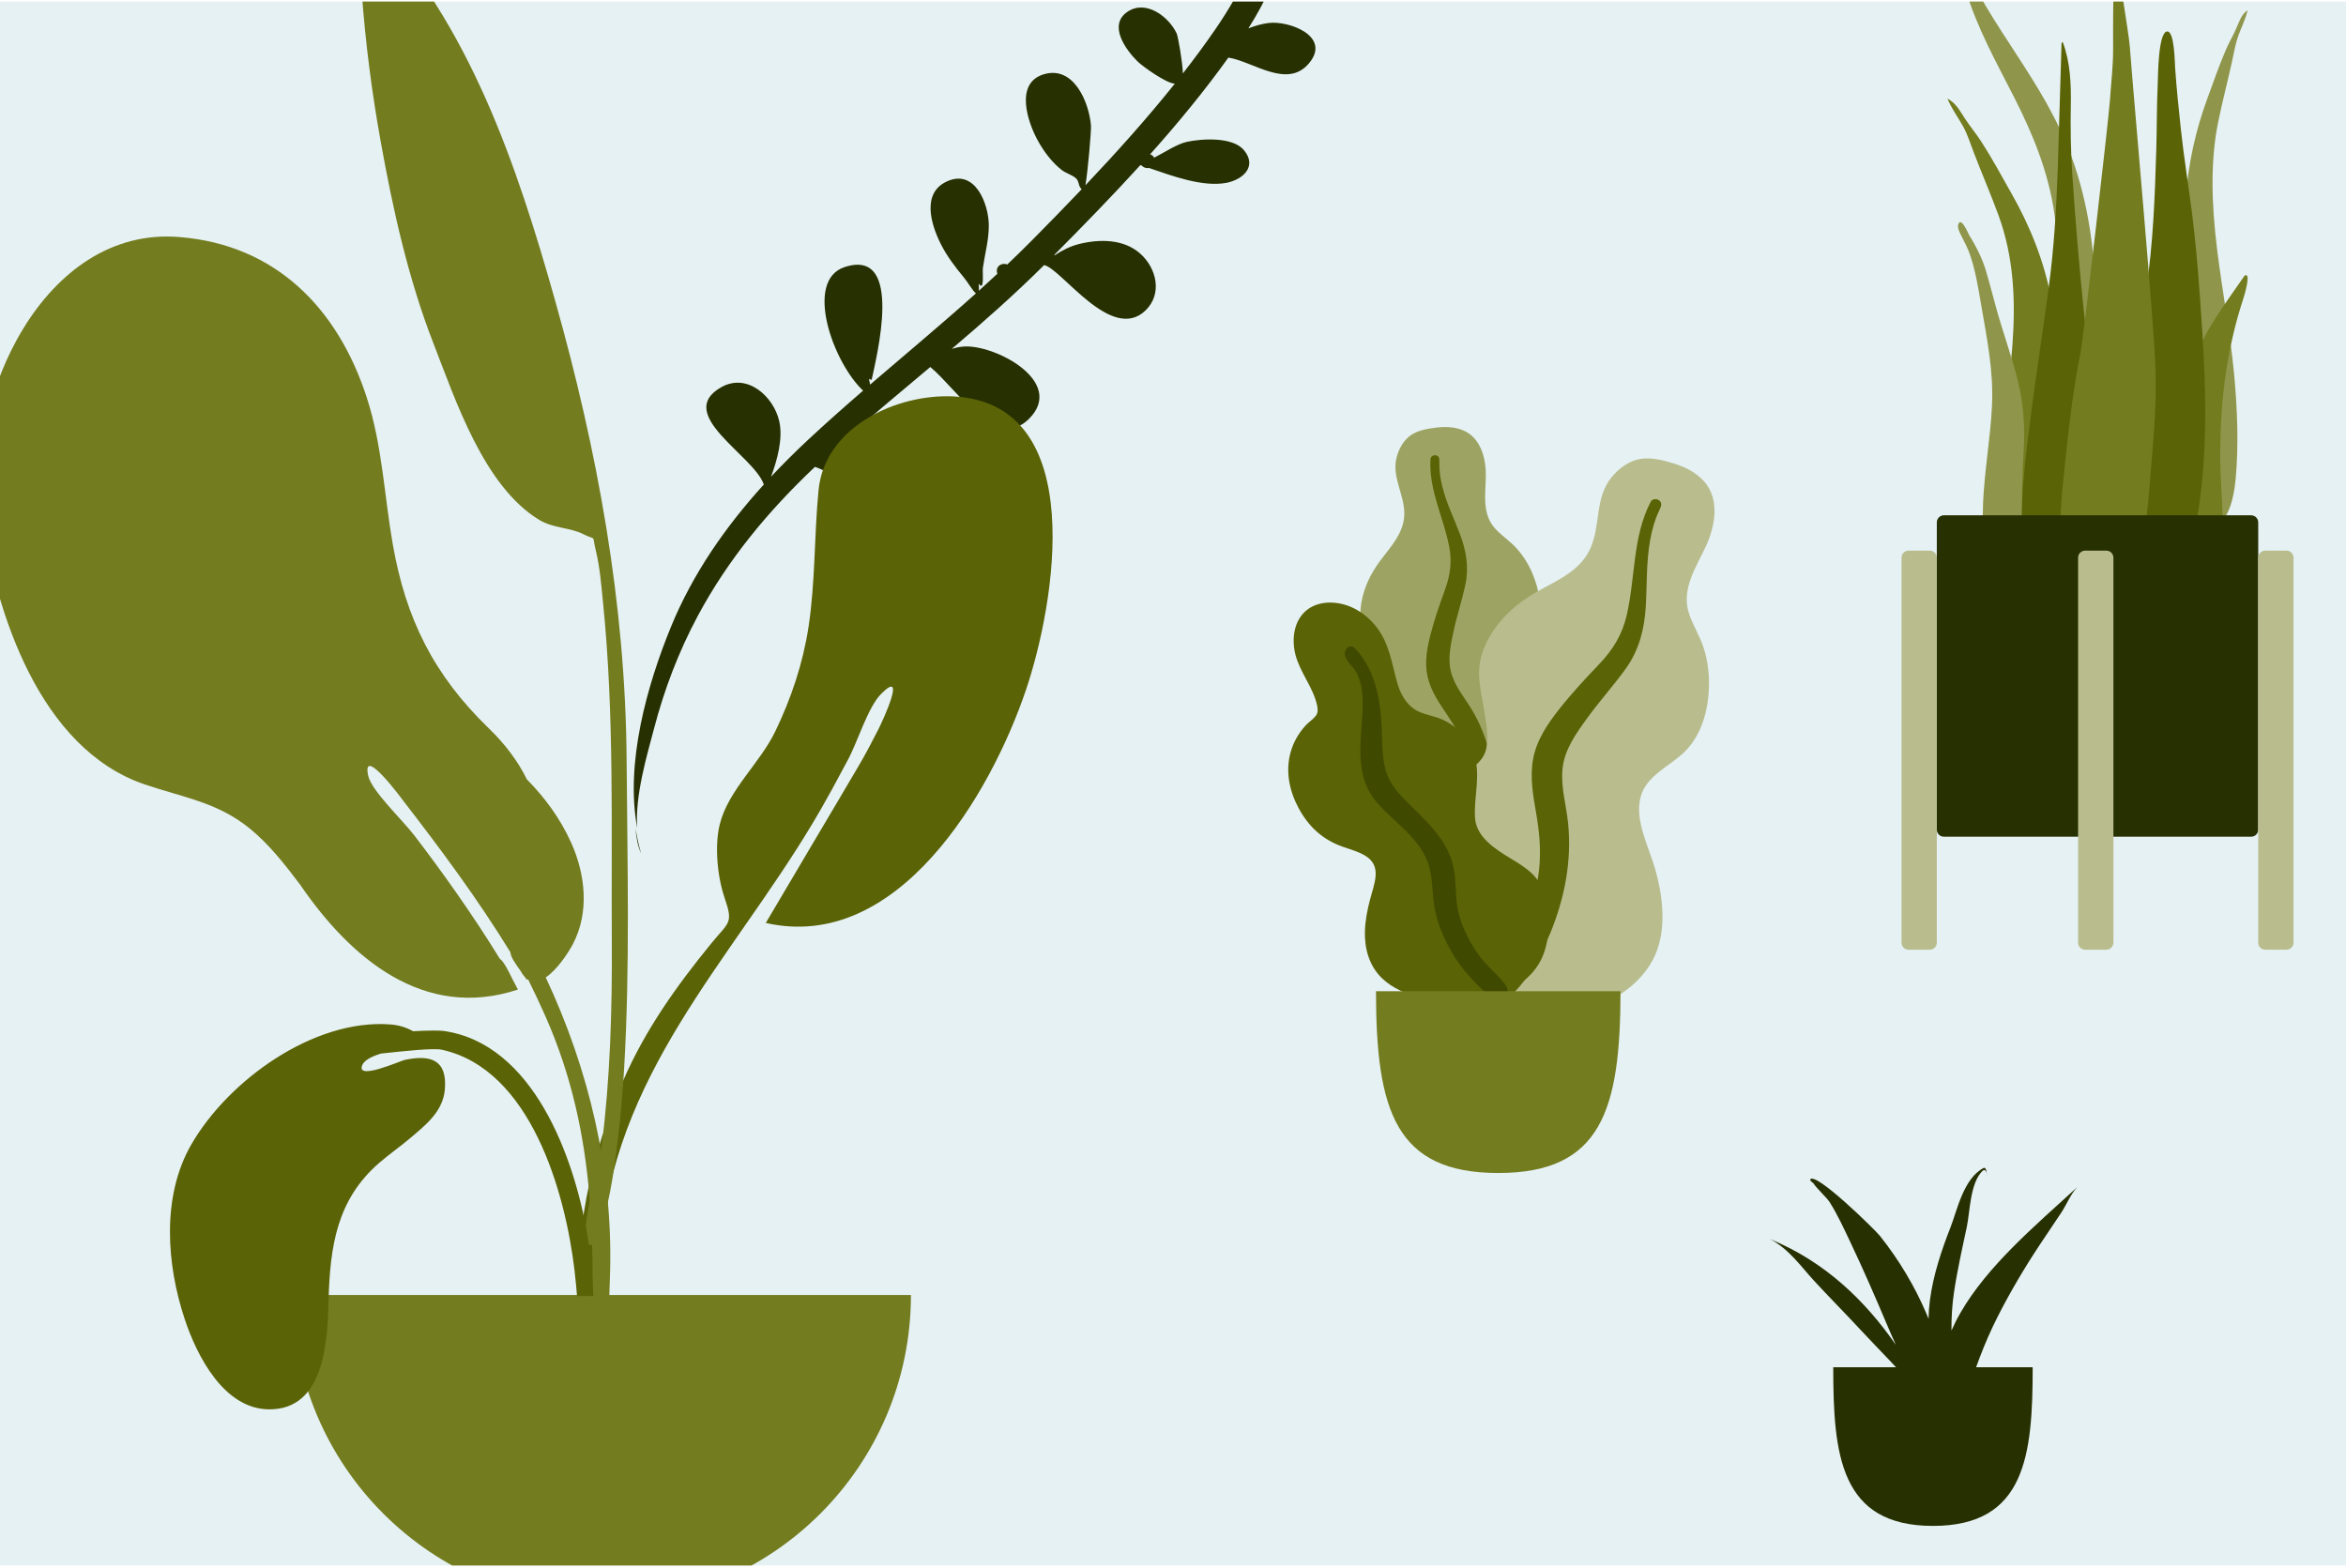
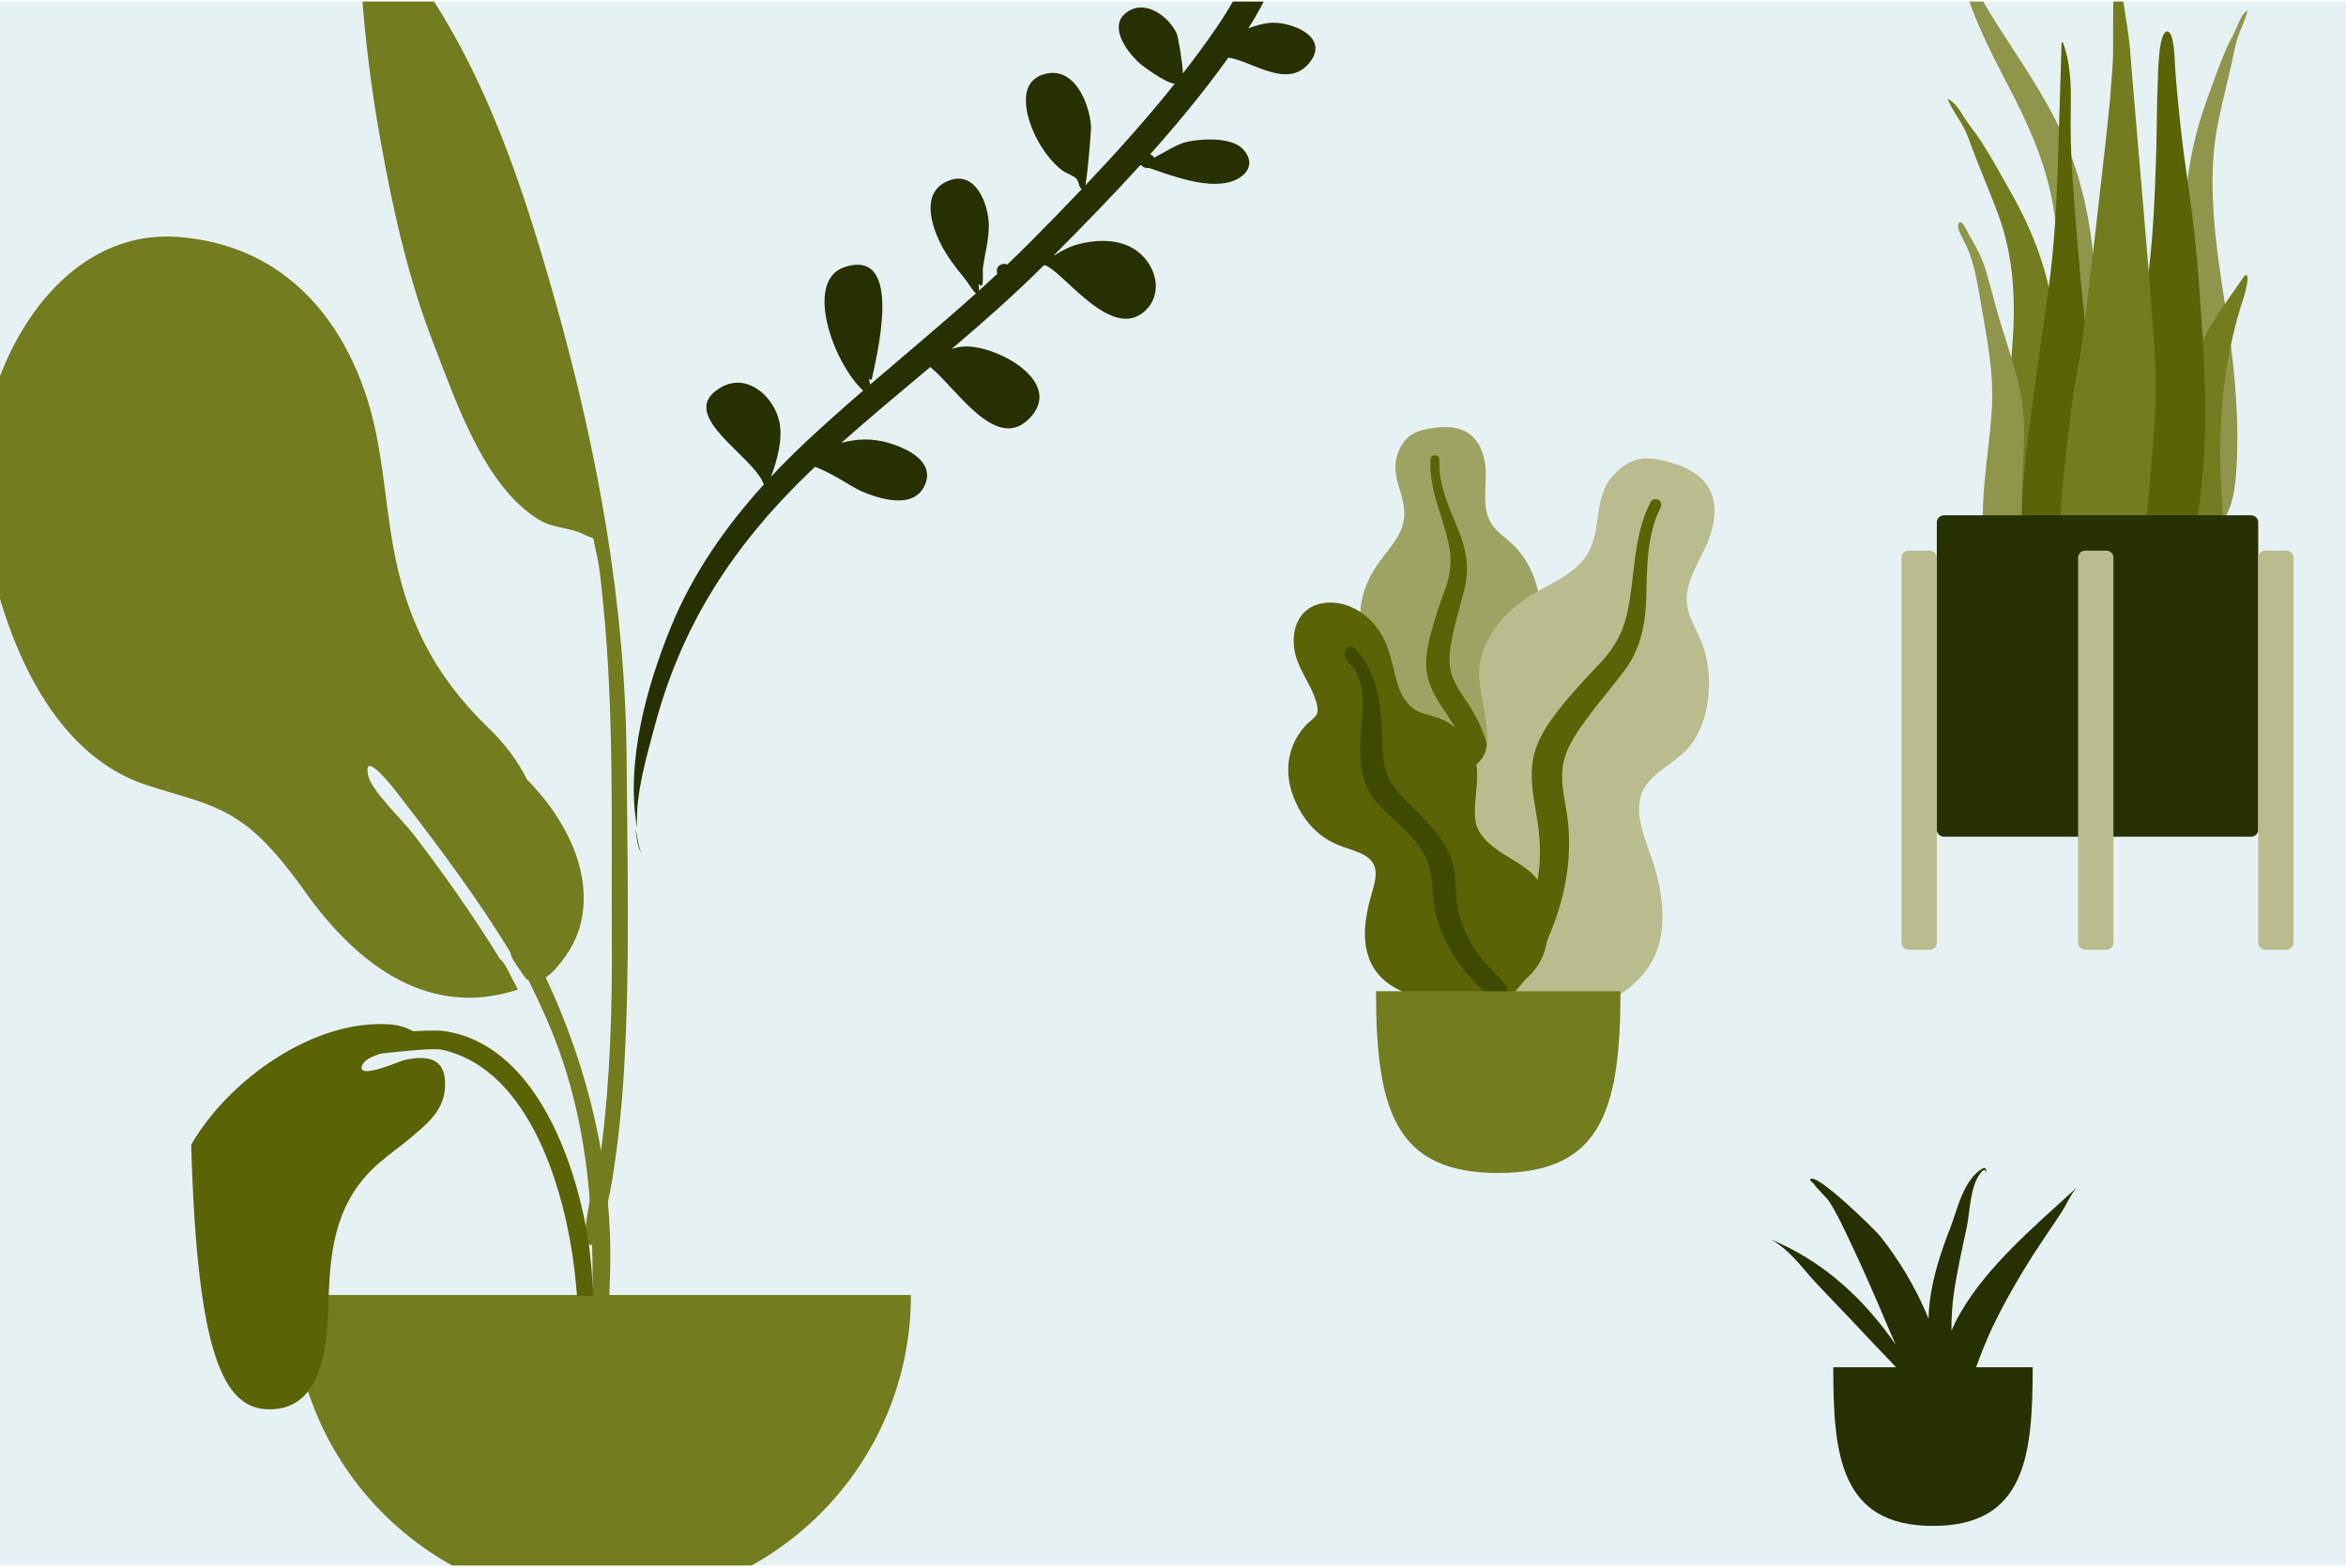
<svg xmlns="http://www.w3.org/2000/svg" width="570" height="381" viewBox="0 0 570 381" fill="none">
  <g clip-path="url(#clip0_613_4274)">
    <rect width="570" height="380" transform="translate(0 0.38)" fill="#E6F1F4" />
    <g clip-path="url(#clip1_613_4274)">
      <path fill-rule="evenodd" clip-rule="evenodd" d="M476.057 -11.062C483.637 6.95 496.523 19.465 503.348 38.194C507.395 49.3 509.081 61.377 509.184 73.745C509.239 80.463 509.122 87.185 509.091 93.903C509.06 100.454 508.882 106.963 508.326 113.473C507.767 120.017 507.142 126.482 506.866 133.067C506.651 138.197 506.553 144.164 504.814 148.844C503.431 152.565 499.916 153.11 498.984 148.597C498.465 146.088 498.531 143.286 498.588 140.708C498.661 137.399 498.854 134.096 498.952 130.788C499.346 117.514 498.835 104.238 499.102 90.959C499.363 77.985 501.031 65.025 499.186 52.138C497.662 41.495 493.791 32.356 489.342 23.595C485.062 15.166 480.404 6.942 477.511 -2.646C476.681 -5.4 476.039 -8.253 475.73 -11.214C475.865 -11.277 475.974 -11.226 476.057 -11.062Z" fill="#8F964B" />
      <path fill-rule="evenodd" clip-rule="evenodd" d="M473.991 24.474C475.492 25.558 476.331 27.143 477.346 28.708C478.607 30.652 480.091 32.408 481.352 34.355C483.982 38.413 486.293 42.719 488.69 46.942C493.242 54.956 496.697 63.497 498.409 72.769C500.183 82.377 500.662 92.295 501.406 102.047C502.195 112.383 502.99 122.794 503.095 133.169C503.141 137.818 503.393 142.752 502.835 147.368C502.487 150.242 501.19 152.691 498.267 152.668C492.057 152.618 489.141 145.74 487.923 140.099C486.13 131.793 485.773 122.969 486.056 114.475C486.399 104.232 488.177 94.143 488.946 83.939C489.761 73.138 489.301 62.527 485.587 52.357C483.711 47.217 481.534 42.201 479.579 37.096C478.746 34.922 478.064 32.689 476.94 30.665C475.689 28.413 474.136 26.369 473.156 23.944C473.434 24.121 473.713 24.297 473.991 24.474Z" fill="#737C1E" />
      <path fill-rule="evenodd" clip-rule="evenodd" d="M545.528 2.934C545.718 2.787 545.909 2.639 546.099 2.49C545.551 4.801 544.56 6.678 543.803 8.79C543.122 10.689 542.777 12.838 542.319 14.914C541.242 19.789 539.998 24.554 538.981 29.47C536.969 39.199 537.349 49.68 538.669 60.474C539.916 70.67 541.888 80.851 542.828 91.045C543.606 99.499 543.941 108.217 543.198 116.283C542.693 121.761 541.038 128.301 536.529 127.748C534.407 127.488 533.299 124.933 532.853 122.049C532.136 117.416 531.986 112.545 531.707 107.938C531.084 97.656 530.96 87.406 530.836 77.229C530.72 67.628 530.399 57.836 531.041 48.477C531.659 39.445 533.595 31.307 536.362 23.798C537.819 19.842 539.208 15.793 540.846 12.023C541.631 10.214 542.59 8.616 543.376 6.809C544.008 5.356 544.51 3.864 545.528 2.934Z" fill="#8F964B" />
      <path fill-rule="evenodd" clip-rule="evenodd" d="M475.91 54.239C476.731 52.86 478.538 57.407 478.814 57.978C478.697 57.694 478.58 57.41 478.462 57.126C480.092 59.836 481.584 62.658 482.511 65.766C483.428 68.842 484.216 71.981 485.077 75.079C486.692 80.892 488.776 86.54 490.239 92.406C491.665 98.121 492.025 103.74 491.68 109.653C491.321 115.797 491.101 122.036 491.52 128.177C491.72 131.111 492.673 133.843 493.326 136.667C493.98 139.493 494.495 142.357 495.268 145.149C495.446 144.785 495.468 146.001 495.468 146.093C495.463 146.791 495.366 147.376 495.141 148.037C494.565 149.737 493.486 151.182 491.845 151.651C488.879 152.498 486.125 149.8 485.168 146.951C483.796 142.863 483.04 138.346 482.386 134.049C481.786 130.109 481.644 126.145 481.823 122.151C482.173 114.274 483.599 106.5 483.984 98.626C484.404 90.053 482.706 81.998 481.283 73.653C480.598 69.632 479.944 65.648 478.611 61.818C478.071 60.266 477.367 58.897 476.629 57.465C476.21 56.65 475.361 55.196 475.91 54.239Z" fill="#8F964B" />
      <path fill-rule="evenodd" clip-rule="evenodd" d="M499.975 40.847C499.635 50.669 499.048 60.416 497.739 70.134C496.403 80.051 494.868 89.934 493.582 99.86C492.33 109.522 491.018 119.344 491.193 129.141C491.322 136.357 490.125 148.565 498.14 152.126C506.257 155.733 507.998 140.33 508.531 135.246C509.552 125.492 509.222 115.636 508.726 105.828C508.217 95.763 507.368 85.749 506.315 75.72C505.145 64.581 504.228 53.391 503.491 42.219C503.127 36.694 503.037 31.177 503.138 25.651C503.233 20.435 503.035 15.166 501.18 10.214C501.083 10.284 500.987 10.355 500.89 10.425" fill="#5A6305" />
      <path fill-rule="evenodd" clip-rule="evenodd" d="M541.88 71.963C540.42 74.089 538.948 76.195 537.57 78.448C535.103 82.478 532.873 86.96 532.202 92.723C530.797 104.783 531.924 117.808 532.196 130.238C532.251 132.778 531.93 135.241 532.931 137.658C533.839 139.85 535.536 141.521 537.154 141.512C540.616 141.492 540.088 133.012 540.094 129.279C540.104 122.737 539.371 116.129 539.434 109.593C539.497 103.118 539.891 96.625 540.829 90.475C541.78 84.251 543.172 78.274 545.009 72.696C545.264 71.922 547.093 65.94 545.365 66.971" fill="#737C1E" />
      <path fill-rule="evenodd" clip-rule="evenodd" d="M526.587 7.639C524.31 7.639 524.324 18.989 524.256 20.447C524.008 25.708 524.066 30.97 523.91 36.232C523.567 47.716 523.147 59.3 521.422 70.65C520.493 76.761 519.416 82.844 518.258 88.908C517.097 94.99 515.538 101.064 514.774 107.223C514.04 113.143 514.455 119.18 514.555 125.13C514.656 131.115 514.837 137.113 515.621 143.046C515.814 144.51 516.041 145.969 516.284 147.425C516.486 148.638 516.369 150.142 516.711 151.295C517.259 153.142 519.611 153.746 521.194 153.457C525.478 152.675 528.215 147.295 529.679 143.365C531.548 138.346 532.539 132.902 533.518 127.613C534.627 121.621 535.277 115.537 535.581 109.436C536.201 97.038 535.406 84.626 534.518 72.267C534.024 65.394 533.453 58.551 532.58 51.72C531.71 44.918 530.595 38.147 529.868 31.325C529.34 26.368 528.82 21.404 528.479 16.428C528.397 15.241 528.328 7.639 526.587 7.639Z" fill="#5A6305" />
      <path fill-rule="evenodd" clip-rule="evenodd" d="M523.736 90.141C523.365 78.225 518.575 25.883 517.485 11.473C517.213 7.866 514.589 -7.151 514.249 -11.24C513.326 -10.085 513.405 7.905 513.415 12.038C513.426 16.127 512.919 20.148 512.658 24.215C512.392 28.364 506.257 81.956 505.461 85.944C503.877 93.876 502.817 102.016 502 110.127C501.203 118.032 499.965 126.372 501.031 134.319C501.276 136.148 501.663 137.948 502.294 139.629C502.976 141.445 503.444 143.124 503.991 145.024C504.872 148.085 506.465 150.771 508.914 152.034C513.933 154.625 516.629 148.76 517.995 143.654C520.177 135.5 521.578 127.213 522.235 118.649C522.961 109.175 524.034 99.681 523.736 90.141Z" fill="#737C1E" />
      <path d="M546.957 125.207H472.298C471.35 125.207 470.582 125.975 470.582 126.923V201.582C470.582 202.53 471.35 203.299 472.298 203.299H546.957C547.905 203.299 548.674 202.53 548.674 201.582V126.923C548.674 125.975 547.905 125.207 546.957 125.207Z" fill="#273000" />
      <path d="M468.865 133.788H463.716C462.768 133.788 462 134.557 462 135.504V229.043C462 229.991 462.768 230.76 463.716 230.76H468.865C469.813 230.76 470.582 229.991 470.582 229.043V135.504C470.582 134.557 469.813 133.788 468.865 133.788Z" fill="#B9BD8E" />
      <path d="M511.773 133.788H506.624C505.676 133.788 504.908 134.557 504.908 135.504V229.043C504.908 229.991 505.676 230.76 506.624 230.76H511.773C512.721 230.76 513.489 229.991 513.489 229.043V135.504C513.489 134.557 512.721 133.788 511.773 133.788Z" fill="#B9BD8E" />
      <path d="M555.539 133.788H550.39C549.442 133.788 548.674 134.557 548.674 135.504V229.043C548.674 229.991 549.442 230.76 550.39 230.76H555.539C556.487 230.76 557.255 229.991 557.255 229.043V135.504C557.255 134.557 556.487 133.788 555.539 133.788Z" fill="#B9BD8E" />
    </g>
    <path fill-rule="evenodd" clip-rule="evenodd" d="M348.99 103.892C351.171 103.625 353.5 103.719 355.528 104.58C359.842 106.412 361.068 111.508 361.009 115.65C360.946 120.109 359.999 124.979 363.388 128.571C364.947 130.223 366.885 131.487 368.415 133.168C370.05 134.966 371.333 137.022 372.282 139.231C374.026 143.287 374.882 148.057 373.288 152.312C371.883 156.058 368.351 159.44 369.114 163.7C369.91 168.144 374.391 171.541 377.192 174.851C380.362 178.597 383.281 183.385 383.76 188.297C384.22 193.005 382.171 197.766 379.026 201.325C372.742 208.436 363.297 211.922 353.773 211.9C349.73 211.891 345.152 211.708 341.662 209.536C340.584 208.864 340.015 208.11 339.374 207.063C338.799 206.124 338.04 205.513 337.161 204.848C335.23 203.388 333.835 201.421 332.945 199.218C329.489 190.664 332.252 180.081 337.089 172.485C338.235 170.685 339.174 168.953 338.617 166.808C338.036 164.569 336.608 162.549 335.344 160.624C334.096 158.722 332.671 156.907 331.695 154.85C330.674 152.695 330.386 150.439 330.566 148.081C330.906 143.651 332.818 139.563 335.525 136.001C338.133 132.569 341.194 129.286 341.201 124.79C341.209 120.024 338.023 115.785 339.38 110.94C339.942 108.934 341.071 106.876 342.89 105.673C344.635 104.52 346.938 104.142 348.99 103.892Z" fill="#9DA362" />
    <path fill-rule="evenodd" clip-rule="evenodd" d="M347.564 111.51C347.605 110.87 348.364 110.486 348.962 110.653C349.748 110.873 349.733 111.608 349.712 112.263C349.649 114.276 349.94 116.232 350.424 118.185C351.43 122.246 353.288 125.987 354.761 129.888C356.232 133.785 356.922 137.809 356.059 141.933C355.246 145.821 353.968 149.608 353.135 153.502C352.401 156.933 351.62 160.551 352.738 163.974C353.813 167.268 356.191 169.951 357.903 172.929C361.447 179.092 363.02 185.929 363.23 192.965C363.328 196.232 363.24 199.53 362.482 202.734C362.046 204.579 361.459 207.073 359.878 208.347C359.149 208.934 357.902 209.138 357.288 208.268C356.712 207.452 357.218 206.188 357.4 205.319C358.193 201.554 358.352 197.707 358.162 193.884C357.979 190.181 357.541 186.485 356.376 182.948C355.294 179.667 353.651 176.719 351.717 173.848C349.747 170.922 347.698 167.991 346.884 164.524C346.056 161.003 346.728 157.421 347.627 153.967C348.578 150.315 349.822 146.767 351.109 143.213C352.364 139.75 352.808 136.473 352.116 132.849C350.748 125.688 347.087 118.967 347.564 111.51Z" fill="#5A6305" />
    <path fill-rule="evenodd" clip-rule="evenodd" d="M406.589 112.58C409.289 113.4 411.97 114.723 413.894 116.796C417.986 121.206 416.731 127.871 414.472 132.74C412.04 137.979 408.356 143.246 410.433 149.258C411.388 152.021 412.993 154.525 413.898 157.31C414.866 160.286 415.284 163.385 415.23 166.491C415.132 172.195 413.615 178.282 409.495 182.484C405.868 186.184 399.937 188.345 398.581 193.781C397.166 199.45 400.625 205.799 402.161 211.171C403.899 217.25 404.792 224.43 402.758 230.489C400.809 236.296 395.889 240.861 390.319 243.433C379.191 248.574 366.27 247.783 355.111 242.803C350.373 240.689 345.1 238.091 342.156 233.706C341.246 232.351 340.977 231.164 340.778 229.591C340.601 228.181 340.033 227.064 339.353 225.821C337.86 223.09 337.264 220.037 337.385 216.97C337.853 205.055 346.686 193.977 356.375 187.509C358.671 185.977 360.687 184.417 361.168 181.591C361.67 178.64 361.062 175.509 360.598 172.575C360.139 169.676 359.427 166.788 359.37 163.848C359.31 160.768 360.166 157.95 361.624 155.255C364.363 150.193 368.767 146.354 373.825 143.549C378.697 140.847 384.024 138.557 386.408 133.244C388.936 127.612 387.44 120.941 391.593 115.918C393.312 113.837 395.724 111.99 398.493 111.514C401.149 111.058 404.05 111.81 406.589 112.58Z" fill="#B9BD8E" />
    <path fill-rule="evenodd" clip-rule="evenodd" d="M401.075 121.893C401.458 121.156 402.547 121.1 403.158 121.611C403.963 122.284 403.56 123.146 403.193 123.911C402.064 126.261 401.38 128.73 400.923 131.297C399.972 136.633 400.186 142.037 399.865 147.428C399.544 152.815 398.244 157.942 395.076 162.373C392.088 166.551 388.61 170.366 385.597 174.541C382.942 178.219 380.134 182.095 379.648 186.734C379.18 191.199 380.555 195.623 380.998 200.046C381.915 209.202 380.172 218.123 376.733 226.566C375.136 230.486 373.307 234.345 370.742 237.743C369.265 239.699 367.274 242.345 364.758 243.025C363.598 243.338 362.033 242.925 361.771 241.573C361.525 240.305 362.777 239.074 363.447 238.14C366.345 234.097 368.546 229.624 370.326 224.998C372.051 220.517 373.475 215.91 373.965 211.111C374.419 206.658 374.041 202.306 373.283 197.892C372.511 193.395 371.651 188.849 372.514 184.317C373.391 179.714 376.053 175.824 378.913 172.205C381.937 168.378 385.251 164.828 388.617 161.294C391.897 157.851 394.133 154.204 395.222 149.549C397.373 140.352 396.612 130.474 401.075 121.893Z" fill="#5A6305" />
    <path fill-rule="evenodd" clip-rule="evenodd" d="M323.133 146.407C327.622 146.407 331.568 148.786 334.288 152.163C337.471 156.115 338.114 160.942 339.407 165.653C340.05 167.997 341.156 170.324 343.095 171.917C344.858 173.366 347.096 173.655 349.207 174.363C353.425 175.778 356.831 179.185 358.176 183.342C359.817 188.413 358.079 193.527 358.378 198.666C358.653 203.385 363.306 206.33 367.05 208.592C370.742 210.823 374.068 212.912 375.18 217.258C376.359 221.867 376.755 227.012 375.121 231.566C372.402 239.148 364.445 242.487 356.756 243.004C349.778 243.474 341.004 242.736 335.763 237.671C332.628 234.64 331.492 230.401 331.633 226.183C331.72 223.561 332.24 220.962 332.912 218.428C333.388 216.632 334.031 214.843 334.214 212.987C334.701 208.049 330.137 207.1 326.252 205.744C321.315 204.021 317.859 200.766 315.455 196.232C313.217 192.01 312.278 187.27 313.62 182.622C314.305 180.248 315.548 178.095 317.233 176.263C317.976 175.457 319.021 174.785 319.691 173.938C320.316 173.147 320.18 172.122 319.965 171.195C318.969 166.916 315.865 163.372 314.755 159.101C313.753 155.245 314.345 150.446 317.87 147.959C319.393 146.884 321.272 146.419 323.133 146.407Z" fill="#5A6305" />
    <path fill-rule="evenodd" clip-rule="evenodd" d="M329.25 157.557C334.008 162.625 335.301 169.501 335.68 176.165C335.893 179.902 335.672 183.844 336.77 187.469C337.709 190.572 339.911 192.943 342.181 195.185C346.751 199.697 351.848 204.284 353.184 210.814C353.968 214.646 353.439 218.605 354.523 222.395C355.508 225.84 357.243 229.224 359.353 232.134C361.052 234.476 363.266 236.27 365.123 238.454C365.69 239.12 366.501 240.102 366.268 241.043C365.994 242.145 364.59 242.494 363.594 242.32C361.272 241.917 359.317 239.699 357.799 238.087C355.578 235.73 353.692 233.195 352.158 230.351C350.456 227.192 349.085 223.84 348.499 220.297C347.891 216.621 348.194 212.79 346.806 209.262C344.471 203.325 338.806 199.822 334.711 195.195C329.608 189.43 330.369 182.254 330.891 175.162C331.179 171.265 331.464 166.863 329.495 163.305C328.743 161.947 327.067 160.68 326.744 159.136C326.448 157.722 328.063 156.292 329.25 157.557Z" fill="#404900" />
    <path fill-rule="evenodd" clip-rule="evenodd" d="M334.323 240.839C334.324 269.823 339.053 285.01 364.024 285.01C388.994 285.01 393.724 269.823 393.725 240.839H334.323Z" fill="#737C1E" />
    <g clip-path="url(#clip2_613_4274)">
      <path fill-rule="evenodd" clip-rule="evenodd" d="M330.169 -58.634C335.227 -61.141 341.968 -58.233 339.156 -51.604C336.143 -44.505 325.005 -44.417 318.715 -44.558C319.345 -44.591 321.372 -51.101 322.066 -52.084C324.113 -54.986 327.061 -57.089 330.169 -58.634ZM271.903 68.641C270.627 69.732 271.799 68.744 271.903 68.641V68.641ZM335.041 -26.526C338.001 -24.263 338.142 -20.269 335.724 -17.566C332.846 -14.347 327.589 -14.464 323.666 -14.778C321.891 -14.92 312.414 -15.679 314.66 -17.23C314.488 -17.164 314.127 -17.006 313.741 -16.791C313.533 -16.031 313.314 -15.274 313.087 -14.521C313.143 -14.489 313.19 -14.454 313.25 -14.421C313.185 -14.449 313.14 -14.48 313.083 -14.509C310.804 -6.979 307.56 0.19 303.313 6.898C304.902 6.272 306.548 5.798 308.217 5.587C313.161 4.962 323.562 8.804 318.032 15.387C312.729 21.698 304.474 14.927 298.456 13.994C292.618 22.14 286.182 29.948 279.437 37.495C279.851 37.624 280.213 37.894 280.421 38.314C283.127 36.941 285.947 34.977 288.451 34.446C292.065 33.679 299.475 33.215 302.206 36.45C305.565 40.427 301.964 43.657 297.995 44.42C292.24 45.526 284.707 42.715 279.17 40.815C278.536 40.927 277.845 40.742 277.432 40.235C277.309 40.195 277.187 40.155 277.068 40.117C270.237 47.627 263.146 54.889 256.097 61.992C256.172 61.988 256.247 61.983 256.326 61.979C258.164 60.773 260.136 59.784 262.274 59.266C267.219 58.06 273.038 58.054 277.051 61.632C281.048 65.195 282.464 71.426 278.329 75.427C270.051 83.435 257.855 65.176 253.679 64.414C246.516 71.556 238.942 78.229 231.25 84.768C232.123 84.502 233.019 84.306 233.945 84.218C241.489 83.496 259.195 92.744 249.937 101.844C241.87 109.773 232.532 94.511 226.03 89.174C218.781 95.268 211.492 101.32 204.408 107.609C208.272 106.583 212.006 106.432 216.148 107.683C220.434 108.98 227.349 112.216 224.64 118.003C221.884 123.887 213.58 121.21 209.254 119.341C206.895 118.322 202.165 114.883 198.012 113.435C186.708 124.107 176.917 135.862 169.504 149.71C164.876 158.356 161.364 167.593 158.892 177.087C157.314 183.147 154.206 193.325 154.828 201.212C151.862 185.424 157.225 166.463 163.004 152.352C168.317 139.376 176.268 127.985 185.581 117.731C183.244 110.702 163.572 100.563 175.332 94.032C181.577 90.579 187.973 96.309 189.338 102.377C190.276 106.547 188.847 111.787 187.331 115.834C190.261 112.709 193.307 109.684 196.445 106.759C200.782 102.717 205.223 98.792 209.707 94.916C202.319 87.975 195.326 68.132 205.233 64.887C219.861 60.109 212.817 87.175 211.797 92.248C211.507 92.265 211.281 92.177 211.115 91.99C211.197 92.454 211.293 92.951 211.409 93.452C219.99 86.073 228.699 78.84 237.121 71.284C236.362 70.724 235.155 68.581 234.208 67.44C232.068 64.869 230.021 62.183 228.525 59.175C226.162 54.421 223.882 46.839 230.147 44.043C236.96 40.997 240.197 49.573 240.245 54.688C240.277 58.226 239.314 61.587 238.812 65.055C238.655 66.137 239.259 71.012 237.786 68.915C237.855 69.688 237.865 70.248 237.831 70.645C239.343 69.282 240.843 67.904 242.334 66.516C242.265 66.341 242.213 66.15 242.202 65.928C242.122 64.403 243.657 63.816 244.733 64.263C246.7 62.393 248.648 60.5 250.561 58.57C254.616 54.48 258.73 50.273 262.815 45.976C261.929 45.215 262.281 44.16 261.452 43.352C260.625 42.546 258.995 42.099 258.022 41.35C255.574 39.465 253.544 36.718 252.077 34.015C249.653 29.548 246.521 20.178 253.601 18.049C260.898 15.851 264.602 24.871 265.071 30.51C265.162 31.602 264.344 41.447 263.718 45.021C271.277 37.036 278.712 28.752 285.448 20.324C283.406 20.305 277.616 16.12 276.445 14.979C273.589 12.194 269.048 6.04 274.056 2.783C278.508 -0.105 283.996 4.078 285.9 8.144C286.213 8.814 287.317 15.045 287.403 17.841C290.191 14.267 292.85 10.671 295.324 7.065C296.974 4.667 298.516 2.205 299.959 -0.308C299.612 -0.505 299.285 -0.848 298.976 -1.275C291.551 -2.535 282.083 -14.121 290.806 -18.153C294.958 -20.069 299.462 -16.113 301.496 -12.873C301.913 -12.21 302.588 -8.879 303.137 -6.25C307.288 -14.578 310.46 -23.393 312.874 -32.432C312.227 -32.593 311.68 -33.087 311.608 -33.936C308.003 -35.991 305.156 -37.703 302.639 -41.655C301.075 -44.11 298.26 -49.719 302.854 -51.081C308.832 -52.854 312.588 -43.722 313.077 -39.225C313.134 -38.703 313.132 -37.184 313.112 -35.793C313.32 -35.821 313.529 -35.818 313.735 -35.782C315.108 -41.379 316.204 -47.047 317.076 -52.726C313.813 -53.776 313.248 -70.913 315.421 -73.354C320.277 -78.817 323.704 -70.925 323.444 -66.753C323.138 -61.835 320.909 -57.361 318.255 -53.39C317.971 -52.969 318.052 -52.99 317.978 -53.575C317.937 -53.286 317.84 -53.072 317.697 -52.917C317.834 -50.328 318.101 -47.678 317.972 -45.387C317.605 -38.826 316.841 -32.227 315.731 -25.75C315.461 -24.175 315.152 -22.613 314.805 -21.064C317.428 -23.299 320.964 -25.284 322.348 -25.905C325.939 -27.515 331.474 -29.253 335.041 -26.526ZM154.407 201.234C154.574 203.522 154.986 205.617 155.757 207.344C155.179 205.377 154.736 203.333 154.407 201.234Z" fill="#273000" />
-       <path fill-rule="evenodd" clip-rule="evenodd" d="M231.798 96.326C217.753 95.598 200.383 103.796 198.885 119.063C197.796 130.155 198.133 141.216 196.449 152.292C195.102 161.145 192.253 169.642 188.368 177.706C184.632 185.46 176.882 192.06 174.866 200.344C173.581 205.622 174.3 213.046 176.072 218.209C178.227 224.486 177.082 223.99 172.788 229.257C164.376 239.579 156.801 250.164 151.444 262.492C143.728 280.248 138.669 301.003 141.533 320.44C141.897 322.908 142.329 331.766 145.728 332.385C149.524 333.077 147.749 328.011 147.546 326.375C146.255 315.934 145.107 306.807 146.665 296.203C152.676 255.289 182.028 228.332 201.14 193.607C202.19 191.816 204.408 187.552 205.951 184.739C208.385 180.297 210.833 171.846 214.129 168.553C220.336 162.349 214.629 174.821 213.42 177.203C211.891 180.215 210.208 183.416 208.641 186.055C201.471 198.288 193.467 211.643 186.061 224.253C218.09 231.551 240.647 193.046 249.242 167.731C256.323 146.874 264.796 98.111 231.798 96.326Z" fill="#5A6305" />
      <path fill-rule="evenodd" clip-rule="evenodd" d="M43.552 57.594C67.031 59.457 82.104 74.95 89.121 96.62C92.903 108.298 93.336 120.294 95.438 132.295C98.599 150.351 105.401 164.034 118.694 176.897C122.812 180.881 125.846 184.971 128.003 189.348C132.284 193.717 136.012 198.661 138.75 204.706C142.248 212.426 143.238 221.689 139.199 229.385C138.113 231.454 135.404 235.608 132.597 237.495C143.108 259.881 148.887 284.398 148.236 308.884C147.842 323.665 147.12 338.452 146.279 353.215C146.052 357.179 144.761 363.725 142.822 357.077C141.048 350.996 143.273 341.45 143.479 335.098C144.481 304.152 145.337 276.015 132.598 247.102C131.263 244.072 129.846 241.066 128.371 238.084C128.285 238.034 128.204 237.973 128.123 237.914C128.067 237.958 128.016 238.004 127.959 238.047C127.865 237.879 127.736 237.679 127.586 237.455C127.163 237.019 126.793 236.467 126.442 235.851C125.312 234.285 124.033 232.446 124.026 231.439C124.026 231.431 124.031 231.419 124.031 231.411C116.145 218.538 107.112 206.374 97.886 194.449C97.955 194.535 87.878 180.815 89.437 188.403C90.188 192.059 97.6 199.022 100.593 202.895C107.215 211.512 114.991 222.429 121.453 232.986C122.323 233.486 123.551 235.94 124.44 237.767C124.93 238.693 125.388 239.626 125.838 240.44C102.941 248.005 85.13 232.766 72.984 215.043C72.97 215.022 72.957 215 72.943 214.979C69.247 210.082 65.461 205.219 60.731 201.348C52.84 194.888 44.389 193.748 35.084 190.569C9.712 181.899 -1.076 149.016 -4.502 124.617C-8.368 97.09 10.54 54.88 43.552 57.594Z" fill="#737C1E" />
      <path fill-rule="evenodd" clip-rule="evenodd" d="M89.931 -19.491C114.029 5.589 125.671 40.375 134.889 73.078C145.185 109.604 151.986 146.693 152.247 184.668C152.418 209.618 153.097 234.724 151.64 259.645C151.124 268.496 150.241 277.362 148.839 286.118C148.723 286.837 145.584 306.387 142.581 301.831C140.873 299.241 145.798 281.551 146.171 278.605C148.264 262.011 148.751 245.294 148.648 228.579C148.481 201.06 149.292 173.681 146.503 146.262C146.087 142.168 145.758 137.868 144.785 133.864C143.753 129.606 145.068 131.464 141.705 129.779C138.437 128.14 134.399 128.374 131.009 126.319C117.56 118.164 110.681 97.217 105.326 83.472C99.202 67.755 95.48 50.995 92.507 34.455C90.324 22.303 88.763 10.224 87.88 -2.085C87.602 -5.964 87.585 -10.021 86.823 -13.835C86.618 -14.864 85.587 -16.684 85.624 -17.596C85.704 -19.524 86.868 -20.658 86.963 -22.279C87.972 -21.371 88.962 -20.441 89.931 -19.491Z" fill="#737C1E" />
      <path fill-rule="evenodd" clip-rule="evenodd" d="M221.327 314.66C221.327 356.136 187.704 389.76 146.228 389.76C104.751 389.76 71.128 356.136 71.128 314.66" fill="#737C1E" />
-       <path fill-rule="evenodd" clip-rule="evenodd" d="M140.202 314.9H144.17C143.895 309.921 143.531 304.951 142.699 300.028C139.516 281.198 129.562 253.543 107.731 250.487C106.926 250.373 103.964 250.354 100.375 250.564C98.674 249.614 96.769 249.039 94.761 248.907C76.175 247.537 55.418 262.532 46.452 278.136C39.225 290.717 40.443 307.238 44.907 320.604C47.896 329.553 54.42 342.312 65.301 342.436C78.913 342.592 79.57 325.767 79.833 315.932C80.183 302.856 81.835 291.465 92.138 282.552C94.54 280.476 97.165 278.649 99.59 276.601C103.388 273.397 107.586 270.115 108.075 264.813C108.751 257.498 104.622 256.182 98.317 257.541C97.243 257.772 86.417 262.63 88.02 258.79C88.509 257.617 90.296 256.688 92.552 255.992C98.39 255.357 105.352 254.62 107.354 255.06C128.953 259.799 137.363 289.718 139.596 308.728C139.837 310.779 140.032 312.838 140.202 314.9Z" fill="#5A6305" />
+       <path fill-rule="evenodd" clip-rule="evenodd" d="M140.202 314.9H144.17C143.895 309.921 143.531 304.951 142.699 300.028C139.516 281.198 129.562 253.543 107.731 250.487C106.926 250.373 103.964 250.354 100.375 250.564C98.674 249.614 96.769 249.039 94.761 248.907C76.175 247.537 55.418 262.532 46.452 278.136C47.896 329.553 54.42 342.312 65.301 342.436C78.913 342.592 79.57 325.767 79.833 315.932C80.183 302.856 81.835 291.465 92.138 282.552C94.54 280.476 97.165 278.649 99.59 276.601C103.388 273.397 107.586 270.115 108.075 264.813C108.751 257.498 104.622 256.182 98.317 257.541C97.243 257.772 86.417 262.63 88.02 258.79C88.509 257.617 90.296 256.688 92.552 255.992C98.39 255.357 105.352 254.62 107.354 255.06C128.953 259.799 137.363 289.718 139.596 308.728C139.837 310.779 140.032 312.838 140.202 314.9Z" fill="#5A6305" />
    </g>
    <g clip-path="url(#clip3_613_4274)">
      <path fill-rule="evenodd" clip-rule="evenodd" d="M445.418 332.215C445.418 353.503 447.098 370.76 469.646 370.76C492.194 370.76 493.873 353.503 493.873 332.215" fill="#273000" />
      <path fill-rule="evenodd" clip-rule="evenodd" d="M476.353 318.934C475.527 320.363 474.79 321.821 474.139 323.3C474.116 320.253 474.285 317.184 474.745 314.073C475.531 308.743 476.732 303.441 477.861 298.148C478.672 294.344 478.621 287.512 481.699 284.48C482.544 283.825 482.747 285.11 482.747 285.668C482.757 285.786 482.744 283.392 481.925 283.809C477.054 286.324 475.476 294.234 473.917 298.194C471.642 303.975 469.706 309.884 468.909 315.898C468.708 317.417 468.598 318.936 468.573 320.452C468.407 320.046 468.252 319.638 468.08 319.234C465.268 312.64 461.475 306.207 456.743 300.274C455.578 298.814 440.934 284.409 439.788 286.614C439.901 286.934 440.138 287.2 440.499 287.411C440.52 287.435 440.521 287.422 440.508 287.386C441.368 288.775 443.814 290.921 444.575 292.139C446.492 295.202 447.982 298.453 449.496 301.642C452.695 308.381 455.662 315.189 458.539 322.01C459.208 323.599 459.907 325.179 460.619 326.754C453.277 316.164 443.483 306.55 430 301.047C434.605 303.39 437.624 307.797 440.734 311.172C444.485 315.243 448.435 319.204 452.193 323.27C456.625 328.066 461.841 333.118 466.104 338.426C470.233 347.095 474.246 355.775 476.723 364.888C475.708 361.739 476.644 357.388 476.47 354.083C476.332 351.453 476.025 348.844 475.604 346.24C476.124 347.415 476.573 348.59 476.776 349.683C476.591 347.85 476.377 346.028 476.147 344.215C476.737 342.518 477.316 340.934 477.707 339.63C479.712 332.939 482.099 326.362 485.349 319.953C488.357 314.023 491.808 308.17 495.567 302.495C497.321 299.849 499.099 297.213 500.866 294.572C502.022 292.843 503.123 290.075 504.733 288.419C494.326 297.934 482.956 307.517 476.353 318.934Z" fill="#273000" />
    </g>
  </g>
  <defs>
    <clipPath id="clip0_613_4274">
      <rect width="570" height="380" fill="white" transform="translate(0 0.38)" />
    </clipPath>
    <clipPath id="clip1_613_4274">
      <rect width="95.255" height="242" fill="white" transform="translate(462 -11.24)" />
    </clipPath>
    <clipPath id="clip2_613_4274">
      <rect width="345.664" height="465" fill="white" transform="matrix(-1 0 0 1 340.664 -75.24)" />
    </clipPath>
    <clipPath id="clip3_613_4274">
      <rect width="75" height="87" fill="white" transform="translate(430 283.76)" />
    </clipPath>
  </defs>
</svg>